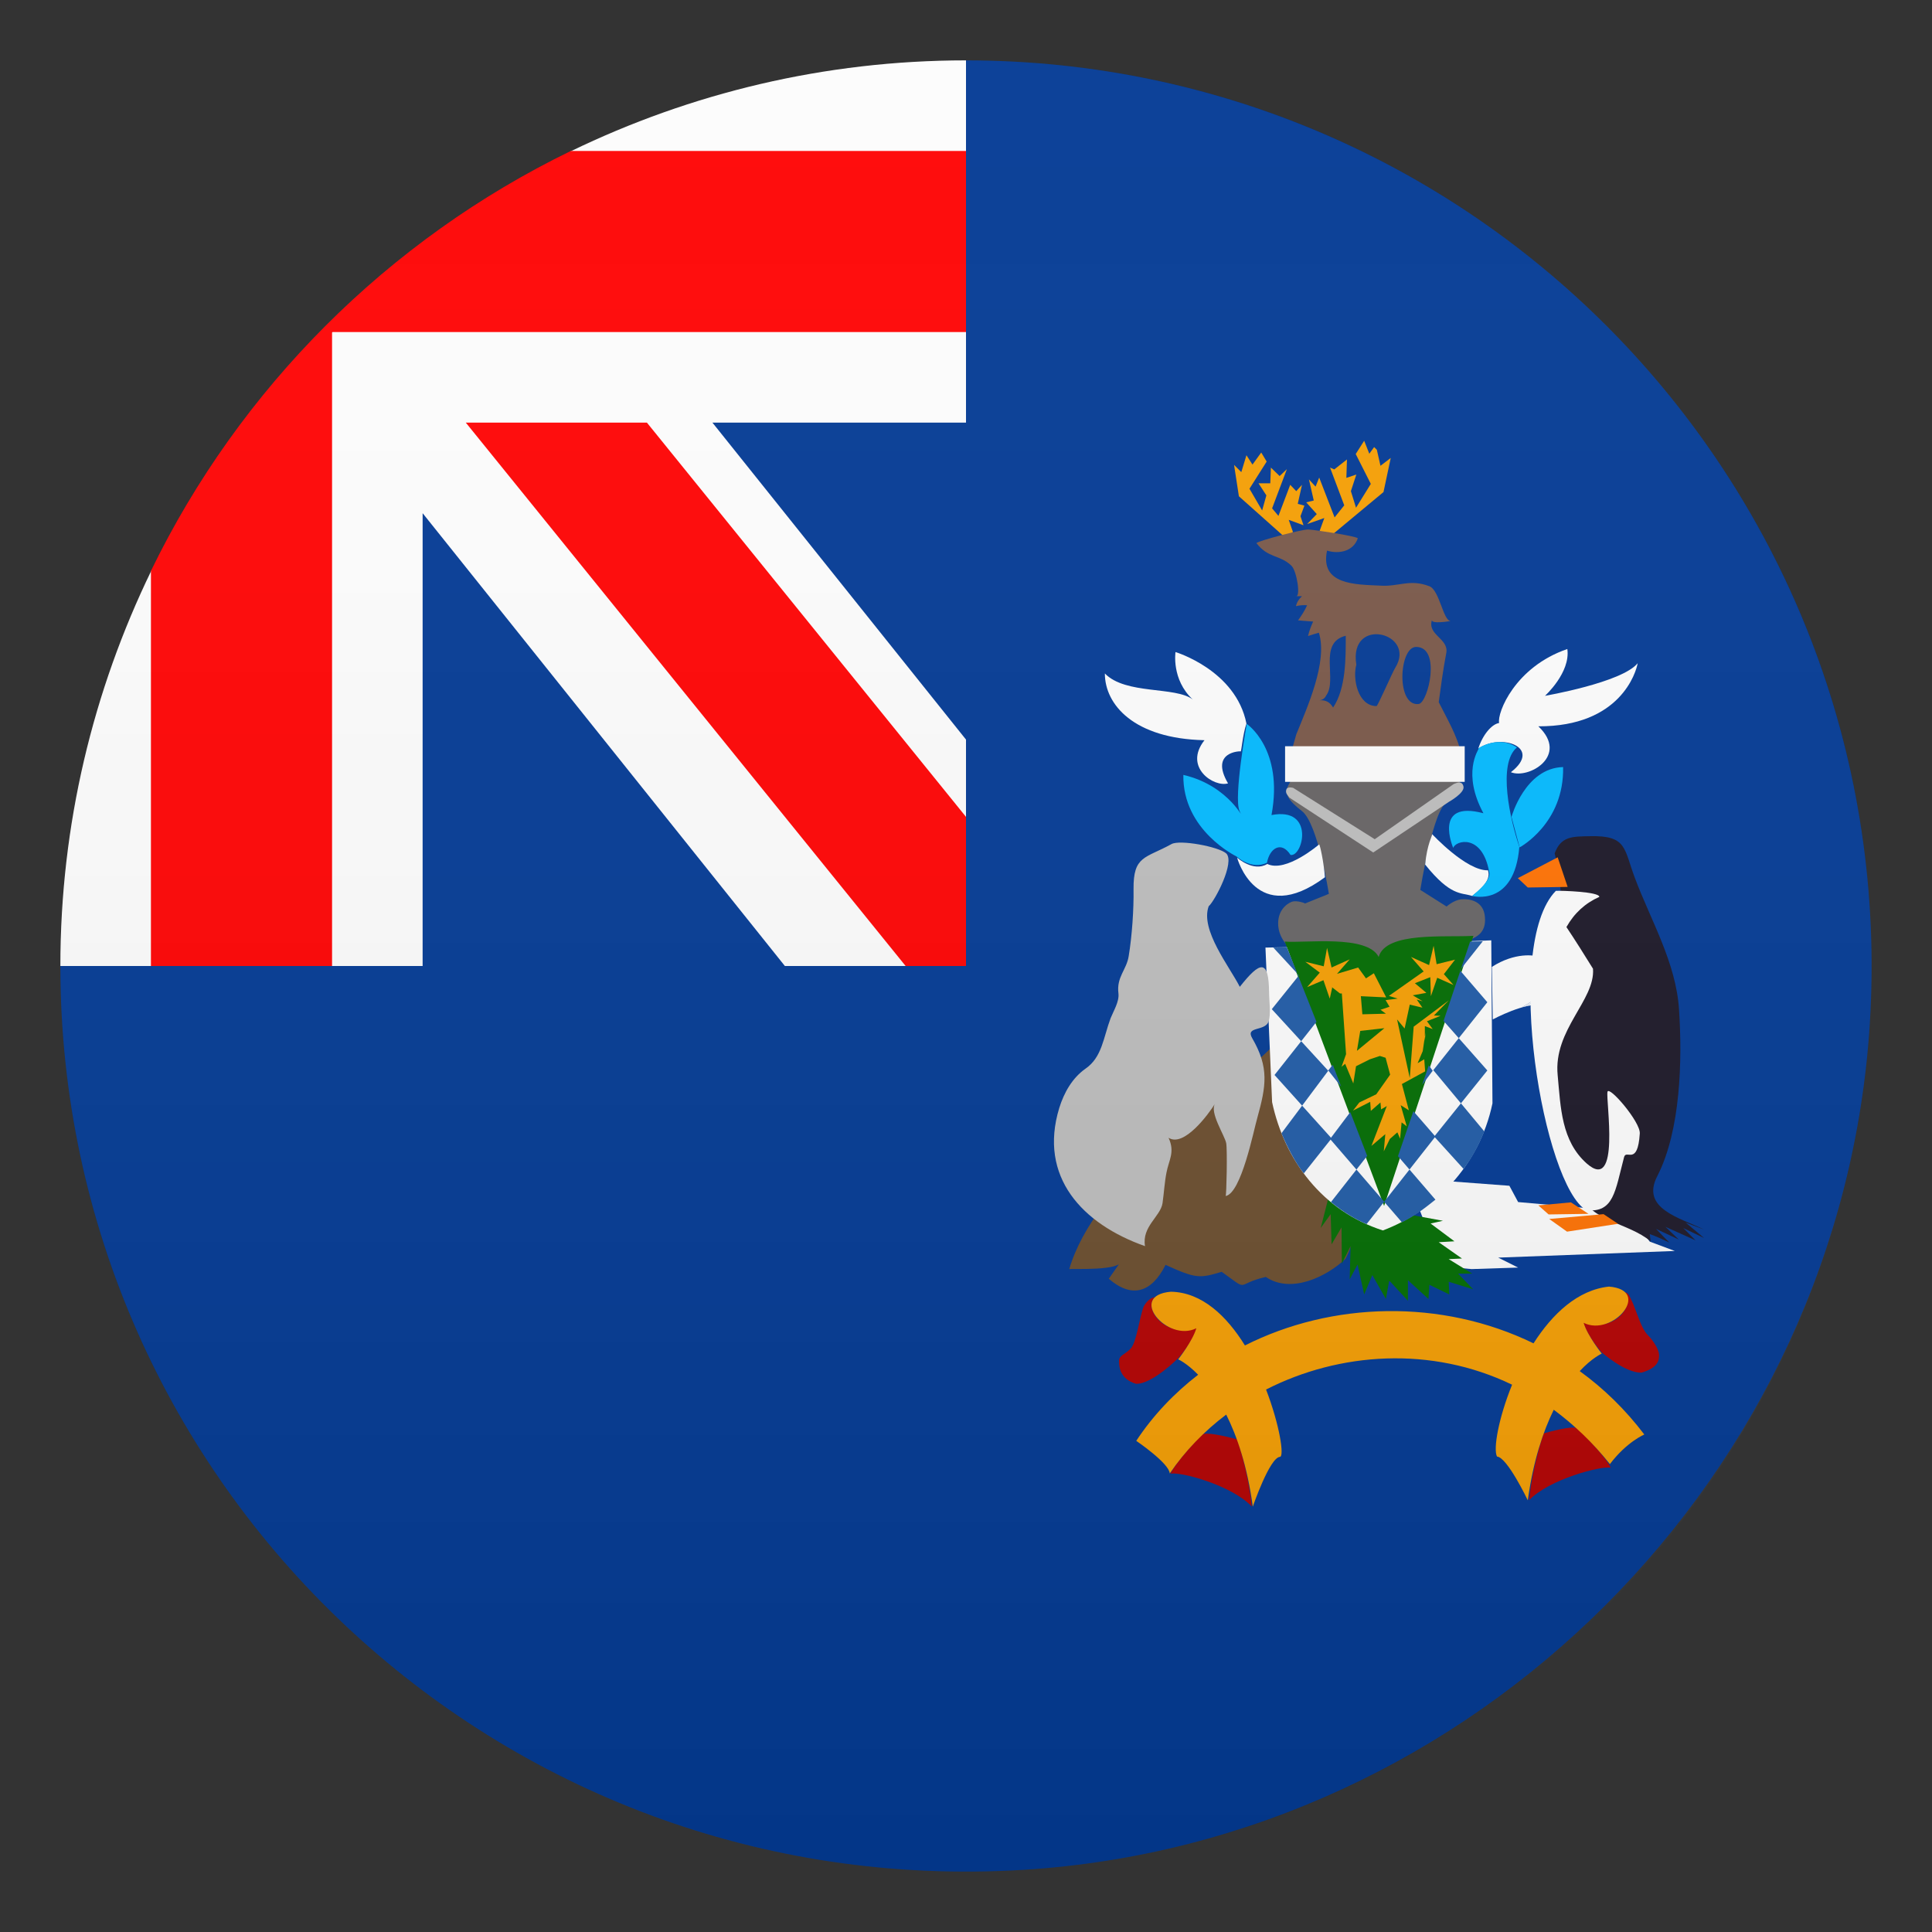
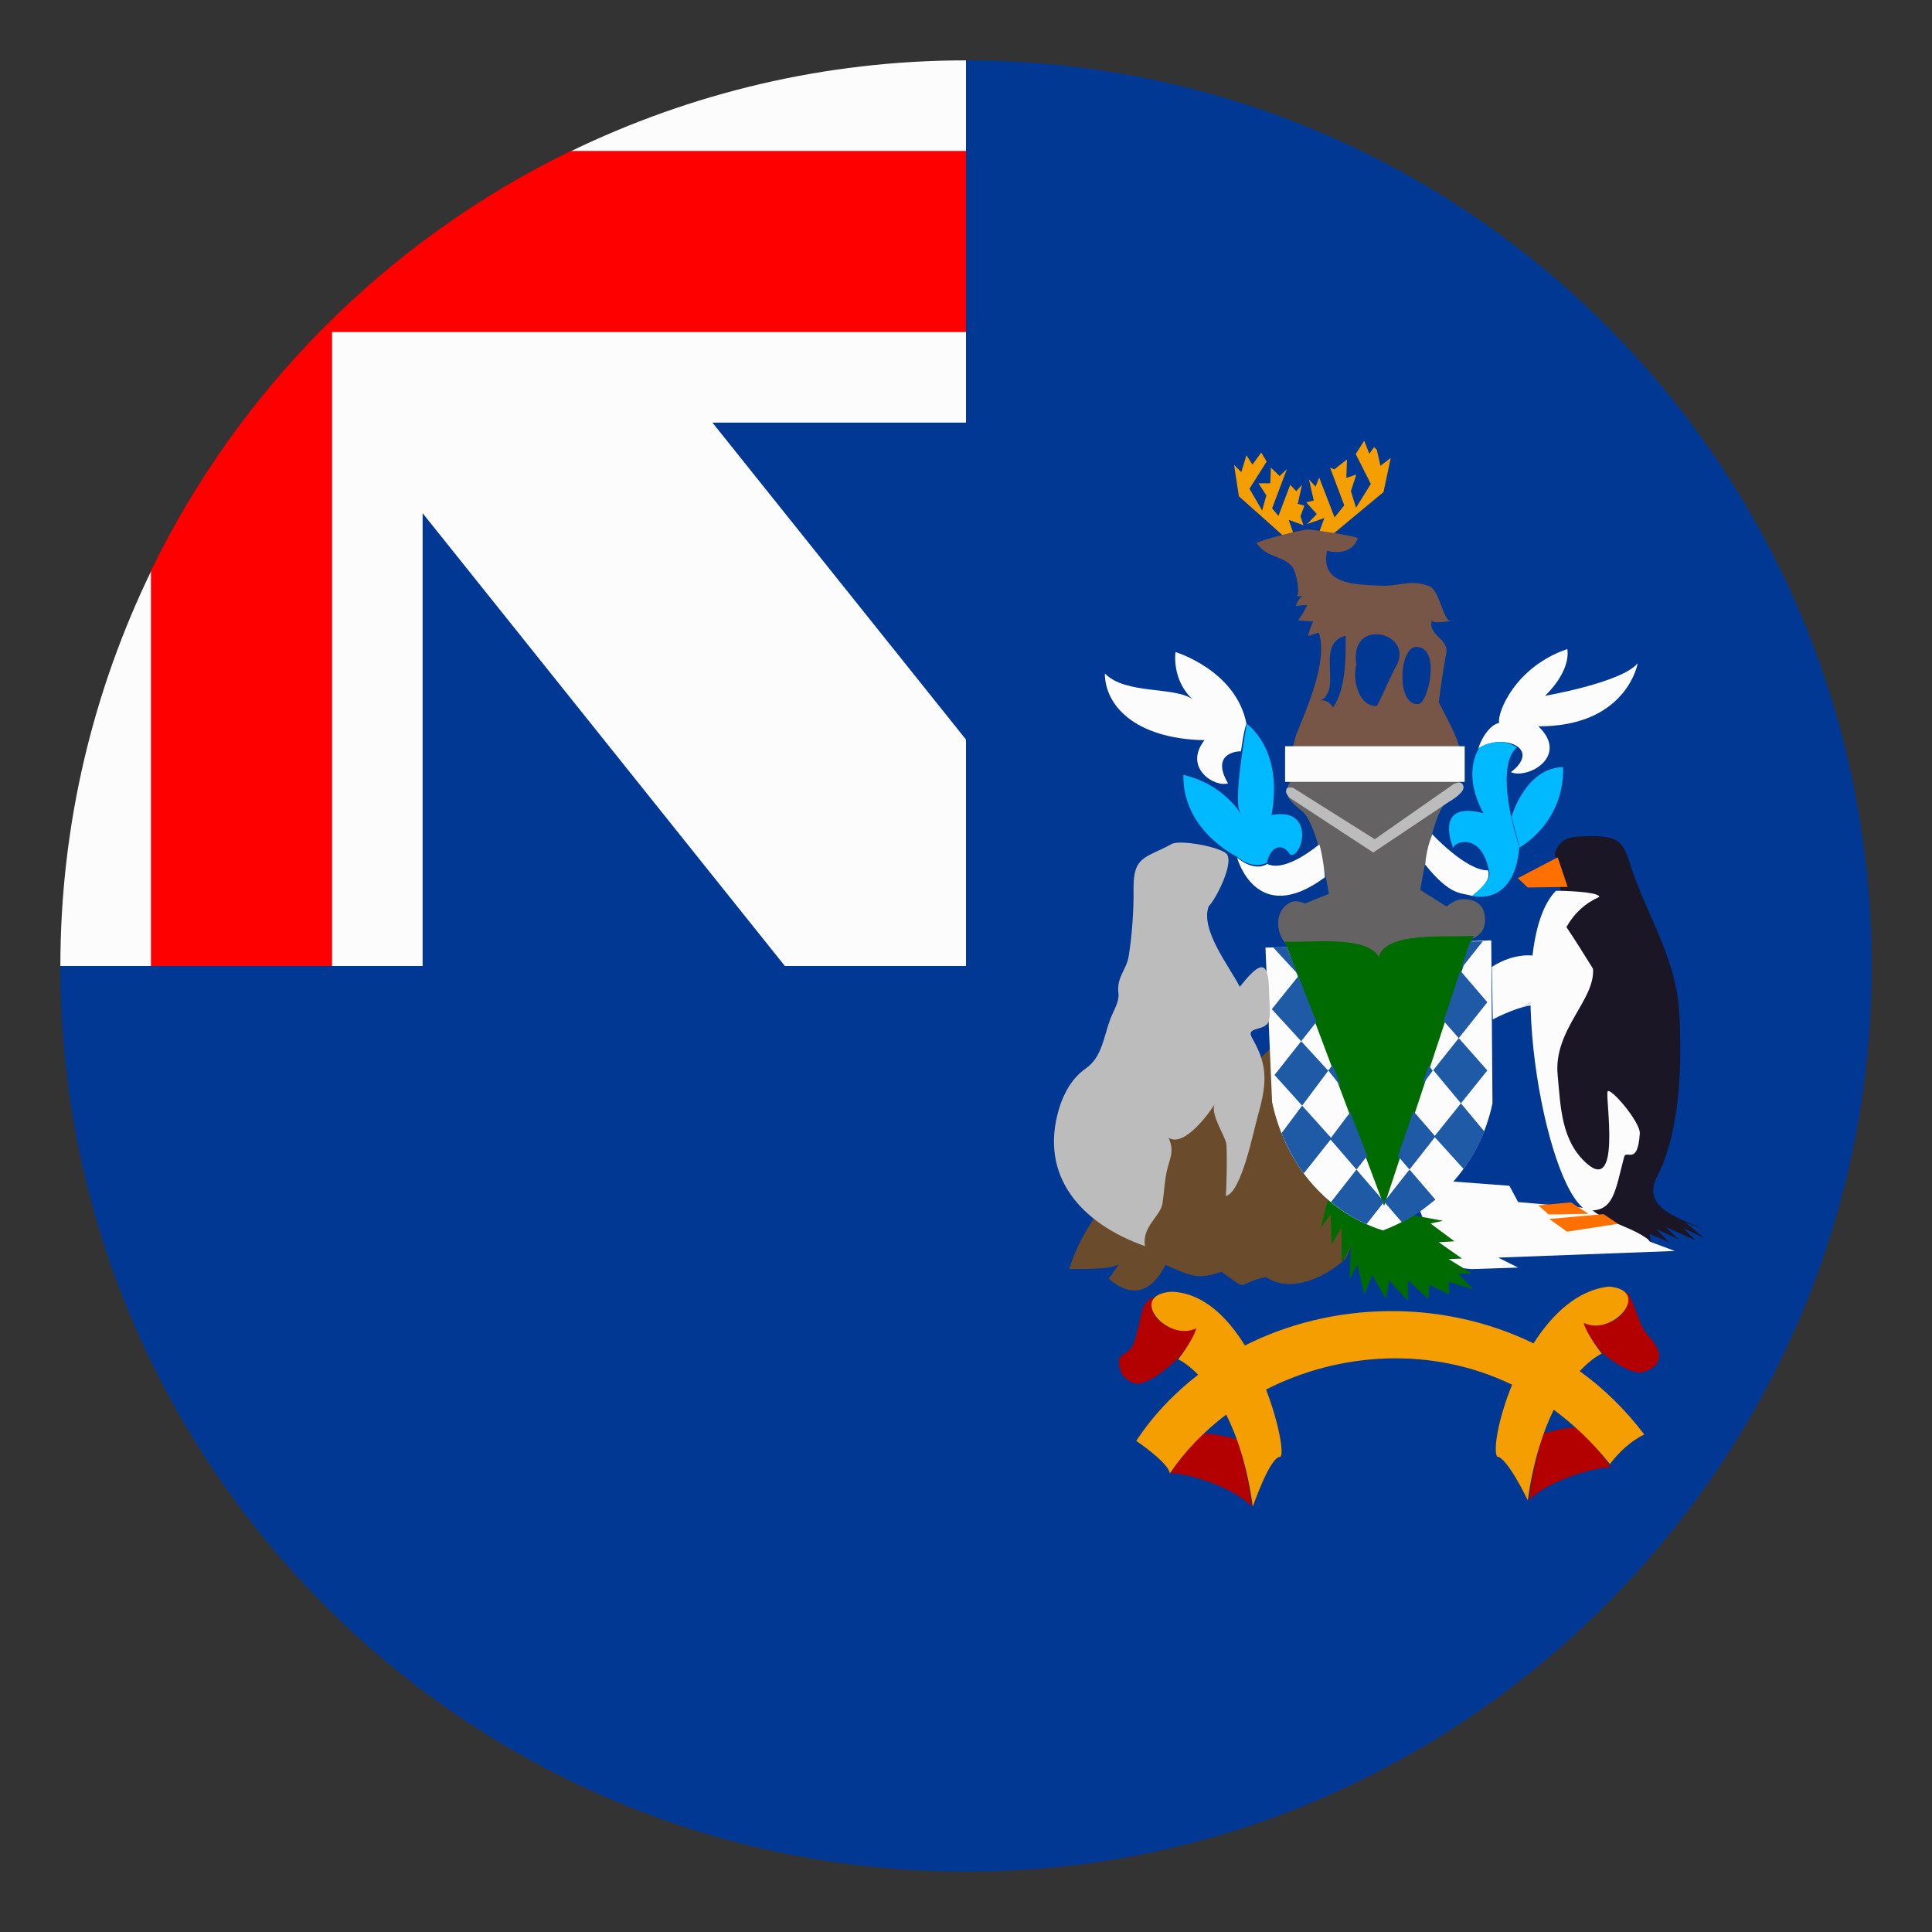
<svg xmlns="http://www.w3.org/2000/svg" xmlns:xlink="http://www.w3.org/1999/xlink" version="1.1" id="Layer_1" x="0px" y="0px" width="64px" height="64px" viewBox="0 0 64 64" style="enable-background:new 0 0 64 64;" xml:space="preserve">
  <rect x="0" y="0" width="64" height="64" fill="#333333" stroke="none" />
  <path fill="#003893" d="M32,2C32,2,6.53,8,2,32c0,17.2,14.48,31.02,31.91,29.94c14.94-0.93,27.1-13.09,28.03-28.03  C63.02,16.48,49.2,2,32,2z" />
  <path fill="#FCFCFC" d="M32,2c-4.69,0-9.13,1.09-13.09,3.01L11,11l-5.99,7.91C3.09,22.87,2,27.3,2,32h12V17l12,15h6v-7.5L23.6,14H32V2z  " />
-   <polygon fill="#FF0000" points="15.43,14 30,32 32,32 32,27.06 21.43,14 " />
  <path fill="#FF0000" d="M18.91,5C12.86,7.94,7.94,12.86,5,18.91V32h6V11h21V5H18.91z" />
  <path fill="#6A4C2D" d="M44.57,41.7c-0.62,0.59-1.8,1.17-2.64,0.6c-1.05,0.24-0.5,0.52-1.46-0.17c-0.73,0.22-0.85,0.23-1.86-0.23  c-0.47,0.94-1.13,1.11-1.88,0.46c0.14-0.2,0.28-0.4,0.42-0.6c0,0.35-1.63,0.26-1.73,0.28c0.87-2.92,4.55-5.26,6.68-7.32  C43.11,36.6,45.77,39.5,44.57,41.7z" />
  <polygon fill="#FCFCFC" points="48.75,42.04 50.29,41.99 49.63,41.66 55.48,41.44 54.65,41.13 53.92,40.14 50.29,39.82 50,39.28   48.13,39.14 46.97,39.93 47.75,41.95 " />
  <path fill="#656263" d="M48.75,31.11c0.12-0.07,0.49-0.19,0.44-0.73c-0.04-0.54-0.51-0.61-0.77-0.59c-0.26,0.02-0.5,0.24-0.5,0.24  l-0.87-0.55c0,0,0.43-2.73,0.89-2.9c0.44-0.31,0.51-0.45,0.51-0.52l-0.16-0.25l-2.82-0.33l-2.67,0.32c0,0-0.21,0.31-0.18,0.44  c0.03,0.13,0.04,0.26,0.51,0.63c0.53,0.41,0.89,2.74,0.89,2.74l-0.79,0.32c-0.05-0.04-0.27-0.09-0.39-0.07  c-0.12,0.02-0.5,0.22-0.5,0.73s0.39,0.81,0.39,0.81s2.55-0.3,2.93,0.4C46.04,30.96,48.47,31.25,48.75,31.11z" />
  <path fill="#1A1626" d="M51.5,28.27c0.21-0.57,0.58-0.56,1.17-0.57c1.23-0.03,1.12,0.41,1.49,1.39c0.53,1.41,1.36,2.8,1.46,4.35  c0.11,1.67,0.06,4-0.72,5.52c-0.56,1.08,0.75,1.38,1.55,1.77l-0.61-0.23l0.61,0.51l-0.69-0.33l0.41,0.41l-1-0.45l0.44,0.42  l-0.75-0.35c0.14,0.15,0.29,0.3,0.44,0.45c-0.21-0.1-0.43-0.2-0.65-0.28l0.03,0.24c-0.76-0.63-2.01-0.66-2.31-1.57  c-0.35-1.05-1.16-2.46-1.11-3.58C51.37,33.64,52.09,30.56,51.5,28.27z" />
  <polygon fill="#006B00" points="43.99,39.74 43.75,40.68 44.08,40.22 44.11,41.22 44.44,40.66 44.45,41.86 44.74,41.28 44.71,42.38   44.97,41.89 45.19,42.88 45.46,42.24 45.91,43.03 46.02,42.42 46.64,43.09 46.64,42.41 47.32,43.03 47.35,42.56 48.01,42.88   47.99,42.46 48.8,42.71 48.3,42.19 48.77,42.19 47.99,41.71 48.43,41.69 47.66,41.15 48.18,41.12 47.39,40.53 47.8,40.44 " />
  <path fill="#FCFCFC" d="M41.92,31.39c0.72-0.01,1.44-0.03,2.16-0.04c0,0,1.43,0,1.58,0.46c0.27-0.62,1.5-0.58,1.5-0.58  c0.75-0.03,1.49-0.05,2.24-0.08c0.01,1.8,0.03,3.6,0.04,5.4c-0.44,2.1-1.96,3.58-3.63,4.21c-2-0.64-3.26-2.33-3.67-4.25  C42.07,34.81,41.99,33.1,41.92,31.39z" />
  <path fill="#006B00" d="M42.56,31.19l3.29,8.76L48.81,31c-0.92,0.06-2.9-0.15-3.14,0.7C45.29,30.95,43.21,31.25,42.56,31.19z" />
  <polygon fill="#F59E01" points="43.99,17.83 45.83,16.3 46.07,15.17 45.73,15.43 45.61,14.9 45.52,14.81 45.36,15.03 45.19,14.6   44.91,15.04 45.41,16.03 44.92,16.82 44.75,16.27 44.93,15.72 44.6,15.83 44.62,15.22 44.2,15.55 44.06,15.49 44.53,16.74   44.21,17.14 43.7,15.82 43.58,16.12 43.36,15.88 43.52,16.58 43.27,16.64 43.62,17.03 43.3,17.36 43.87,17.16 43.71,17.6 " />
  <polygon fill="#F59E01" points="42.6,17.83 41.04,16.44 40.88,15.4 41.12,15.64 41.29,15.08 41.49,15.39 41.78,14.99 41.96,15.29   41.39,16.19 41.81,16.91 41.95,16.41 41.69,16.01 42.08,16.01 42.1,15.49 42.39,15.77 42.63,15.54 42.14,16.84 42.35,17.09   42.74,16.06 42.94,16.27 43.13,16.06 42.99,16.69 43.21,16.75 43.08,17.1 43.18,17.4 42.69,17.22 42.83,17.62 " />
-   <path fill="#F59E01" d="M48.15,32.63l-0.32-0.36l0.37-0.48l-0.61,0.15l-0.1-0.61l-0.15,0.64l-0.6-0.27l0.42,0.48l-1.15,0.81l0.29,0.09  l-0.4,0.05l0.13,0.22l-0.3,0.1l0.18,0.13l-0.78,0.02l0,0l-0.05-0.6l0.84,0.04l-0.41-0.8l-0.26,0.17l-0.26-0.36l-0.7,0.21l0.42-0.48  l-0.6,0.27l-0.15-0.65l-0.11,0.61l-0.61-0.15l0.48,0.36l-0.42,0.48l0.54-0.23l0.21,0.61l0.08-0.36l-0.01-0.02l0.27,0.21h0.06  l0.14,2.01l-0.15,0.42l0.12-0.1l0.27,0.65l0.09-0.57l0.46-0.23l0.33-0.11l0.19,0.06l0.15,0.56l-0.46,0.65l-0.56,0.27l-0.21,0.27  l0.57-0.29l0.02,0.3l0.32-0.28l0.02,0.23l0.19-0.11l-0.51,1.32l0.46-0.39l-0.05,0.57l0.2-0.41l0.25-0.22l0.09,0.21l0.05-0.54  l0.17,0.13l-0.2-0.7l0.27,0.17l-0.23-0.87l0.77-0.42l-0.03-0.4l-0.22,0.13l0.17-0.4l0.09-0.62l-0.02,0.3v-0.51l0.26,0.1l-0.19-0.26  l0.45-0.18l-0.22-0.01l0.49-0.5l-1.16,0.87l-0.13,1.7l-0.42-1.94l0.25,0.3l0.17-0.79l0.42,0.1l-0.19-0.27l0.2,0.06l-0.33-0.2  l0.45-0.08l-0.38-0.32l0.51-0.2L47.4,33l0.21-0.61L48.15,32.63z M44.95,34.81l0.11-0.66l0.8-0.09L44.95,34.81z" />
  <path fill="#B30000" d="M38.77,48.82c0.32-0.08,2.04,0.38,2.7,1.09c-0.14-1.27-0.49-2.23-0.49-2.23s-1.03-0.29-1.17-0.15  C39.61,47.74,38.99,48.39,38.77,48.82z" />
  <path fill="#B30000" d="M38.25,42.97c-0.12,0.02-0.24,0.1-0.36,0.3c-0.14,0.34-0.24,1.21-0.44,1.41c-0.2,0.2-0.38,0.22-0.38,0.4  c0,0.18,0.02,0.6,0.56,0.76c0.54,0.02,1.41-0.86,1.41-0.86s0.44-0.48,0.62-1C38.61,44.34,37.87,43.38,38.25,42.97z" />
  <path fill="#B30000" d="M53.36,48.62c-0.31-0.07-2.05,0.38-2.71,1.08c0.14-1.26,0.49-2.22,0.49-2.22c0.12-0.03,1.01-0.29,1.15-0.15  C52.48,47.55,53.14,48.19,53.36,48.62z" />
  <path fill="#B30000" d="M53.84,42.81c0.12,0.02,0.16,0.18,0.26,0.38c0.14,0.34,0.28,0.83,0.48,1.03c0.2,0.2,0.38,0.5,0.38,0.67  c0,0.18-0.04,0.42-0.58,0.58c-0.54,0.02-1.32-0.67-1.32-0.67s-0.44-0.48-0.62-1C53.49,44.17,54.16,43.24,53.84,42.81z" />
  <path fill="#F59E01" d="M52.33,45.42c0.41-0.44,0.73-0.58,0.73-0.58s-0.48-0.6-0.6-1.02c0.96,0.48,2.29-1.08,0.84-1.2  c-1.04,0.11-1.88,0.91-2.5,1.88c-3.06-1.49-6.69-1.38-9.56,0.07c-0.6-0.97-1.42-1.76-2.45-1.78c-1.46,0.12-0.12,1.69,0.84,1.21  c-0.12,0.42-0.6,1.03-0.6,1.03s0.28,0.12,0.66,0.51c-0.79,0.61-1.49,1.34-2.05,2.19c0,0,1.09,0.74,1.11,1.08  c0.5-0.74,1.14-1.4,1.87-1.95c0.36,0.72,0.7,1.71,0.88,3.05c0,0,0.56-1.63,0.9-1.65c0.15-0.01-0.01-1.06-0.46-2.23  c2.43-1.24,5.48-1.45,8.15-0.16c-0.45,1.11-0.63,2.13-0.5,2.38c0.34,0.02,1.02,1.45,1.02,1.45c0.18-1.31,0.51-2.29,0.86-3  c0.66,0.49,1.29,1.08,1.86,1.8c0.56-0.74,1.14-0.98,1.14-0.98C53.84,46.69,53.12,45.99,52.33,45.42z" />
  <path fill="#1E5AA6" d="M48.7,31.19l0.42-0.01l-0.76,0.96l0.91,1.06l-1.79,2.25l1.69,2.03c-0.19,0.46-0.4,0.87-0.69,1.24l-0.97-1.07  l1.76-2.19l-1.45-1.64L48.7,31.19z" />
  <path fill="#1E5AA6" d="M42.63,31.38l-0.45,0.01l0.85,0.92l-0.9,1.12L44,35.47l-1.55,2.07c0.19,0.45,0.45,0.96,0.74,1.33l0.92-1.16  l-1.89-2.1l1.39-1.76L42.63,31.38z" />
  <path fill="#1E5AA6" d="M44.73,36.84l-0.67,0.89l2.38,2.76c0.42-0.21,0.75-0.46,1.11-0.75l-1.24-1.44l0.51-1.49l0.73,0.84l-2.28,2.9  c-0.38-0.16-0.8-0.42-1.18-0.73l1.2-1.53L44.73,36.84z" />
  <polygon fill="#1E5AA6" points="44,35.46 44.43,36 44.15,35.27 " />
  <polygon fill="#1E5AA6" points="47.11,35.94 47.46,35.47 47.33,35.29 " />
  <path fill="#FCFCFC" d="M51.54,29.51c0.19-0.01,1.44,0.03,1.44,0.2c-0.47,0.21-0.83,0.54-1.09,1c0.3,0.45,0.59,0.91,0.88,1.38  c0.08,1.04-1.32,2.02-1.17,3.53c0.1,1.07,0.12,2.17,0.96,2.92c1.13,1,0.63-2.09,0.69-2.37c0.04-0.23,1.1,1,1.07,1.38  c-0.07,1.09-0.45,0.51-0.52,0.78c-0.3,1.14-0.34,1.85-1.25,1.76C51.14,39.29,49.76,31.33,51.54,29.51z" />
  <path fill="#FCFCFC" d="M47.44,27.63c0,0,1.13,1.22,1.85,1.2c0.13,0.36-0.33,0.69-0.52,0.85c-0.37-0.12-0.71,0.02-1.56-1.04  C47.27,27.97,47.46,27.66,47.44,27.63z" />
  <path fill="#FCFCFC" d="M48.97,24.8c0.14-0.45,0.44-0.81,0.69-0.85c-0.07-0.34,0.53-1.86,2.26-2.45c0.11,0.78-0.74,1.55-0.74,1.55  s2.55-0.44,3.07-1.08c-0.05,0.29-0.57,2.1-3.29,2.09c1.03,0.98-0.33,1.76-0.91,1.52C51.11,24.76,49.73,24.27,48.97,24.8z" />
  <path fill="#00B9FF" d="M48.77,29.68c0,0,1.4,0.38,1.56-1.63c-0.3-0.88-0.73-2.75-0.08-3.29C49.65,24.35,49,24.77,49,24.77  c-0.04,0.09-0.57,0.85,0.14,2.17c-1.69-0.45-1,1.15-1,1.15c0.07-0.25,0.96-0.49,1.19,0.79C49.43,29.2,48.73,29.69,48.77,29.68z" />
  <path fill="#00B9FF" d="M50.34,28.07c0,0,1.48-0.79,1.44-2.66c-1.26,0.03-1.71,1.65-1.71,1.65L50.34,28.07z" />
  <path fill="#FCFCFC" d="M43.7,27.97c0,0-1.1,0.95-1.72,0.65c-0.46,0.28-1-0.21-1-0.21s0.63,2.34,2.91,0.65  C43.85,28.54,43.73,28.01,43.7,27.97z" />
  <path fill="#00B9FF" d="M41.97,28.58c0.09-0.49,0.48-0.73,0.78-0.26c0.41,0.08,0.82-1.6-0.63-1.32c0.41-2.2-0.82-3.02-0.82-3.02  s-0.44,2.43-0.24,2.88c0.2,0.45-0.29-0.83-1.86-1.19c-0.03,1.84,1.76,2.7,1.76,2.7S41.45,28.83,41.97,28.58z" />
  <path fill="#FCFCFC" d="M41.1,24.89c0-0.01-1.04,0-0.42,1.06c-0.46,0.14-1.49-0.53-0.78-1.43c-2.34-0.05-3.3-1.18-3.3-2.21  c0.69,0.71,2.33,0.42,2.91,0.86c-0.71-0.66-0.57-1.57-0.57-1.57s2,0.6,2.35,2.37C41.17,24.31,41.12,24.92,41.1,24.89z" />
  <path fill="#785647" d="M42.94,24.33c-0.05,0.17-0.1,0.35-0.15,0.53c1.87,0.04,3.74,0.07,5.61,0.11c-0.11-0.58-0.51-1.24-0.74-1.71  c0.06-0.44,0.14-1.06,0.25-1.63c0.09-0.48-0.65-0.6-0.47-1.1c-0.06,0.16,0.63,0.04,0.62,0.04c-0.25,0.02-0.37-1.02-0.71-1.15  c-0.65-0.25-1.01,0.02-1.62-0.02c-0.83-0.04-2.01-0.02-1.77-1.16c0.39,0.12,0.87,0.03,1.02-0.41c-0.1-0.08-1.43-0.28-1.64-0.29  c-0.19-0.01-1.61,0.36-1.72,0.45c0.39,0.51,0.78,0.38,1.16,0.75c0.18,0.17,0.32,1.07,0.14,1.01h0.21c-0.1,0.09-0.17,0.2-0.2,0.33  c0.12-0.03,0.25-0.04,0.37-0.03c-0.08,0.18-0.19,0.35-0.3,0.5l0.5,0.04c-0.07,0.15-0.13,0.31-0.17,0.48  c0.12-0.04,0.24-0.08,0.36-0.11C43.99,21.92,43.3,23.44,42.94,24.33z M47.07,23.31 M46.91,21.43c0.84,0,0.4,1.84,0.09,1.89  C46.24,23.42,46.34,21.43,46.91,21.43C47.15,21.43,46.68,21.43,46.91,21.43z M44.93,22.02c-0.26-1.63,2.01-1.06,1.29,0.1  c-0.1,0.16-0.58,1.27-0.62,1.27C44.98,23.39,44.8,22.48,44.93,22.02z M43.93,23.04c0.39-0.51-0.29-1.75,0.65-1.98  c0,0.74,0.01,1.74-0.42,2.38c-0.1-0.18-0.25-0.26-0.45-0.24C43.82,23.18,43.89,23.13,43.93,23.04z" />
  <path fill="#BCBCBC" d="M42.71,26.42l2.78,1.82L48,26.56c0,0,0.52-0.29,0.48-0.5c-0.04-0.21-0.22-0.13-0.32-0.09l-2.62,1.83l-2.7-1.7  c0,0-0.2-0.06-0.23,0.06C42.57,26.29,42.68,26.36,42.71,26.42z" />
  <polygon fill="#FF7000" points="52.04,39.83 50.96,39.93 51.3,40.23 52.62,40.21 " />
  <polygon fill="#FF7000" points="51.6,28.4 50.28,29.09 50.61,29.4 51.93,29.38 " />
  <polygon fill="#FF7000" points="51.32,40.38 51.91,40.8 53.6,40.54 53.12,40.22 " />
  <g>
    <defs>
      <path id="SVGID_1_" d="M51.01,31.71c-0.16-0.08-0.83-0.17-1.59,0.32l0.03,1.74c0,0,1.11-0.6,1.65-0.46    C51.07,32.78,51.07,32.09,51.01,31.71z" />
    </defs>
    <clipPath id="SVGID_2_">
      <use xlink:href="#SVGID_1_" style="overflow:visible;" />
    </clipPath>
    <polygon clip-path="url(#SVGID_2_)" fill="#ECF1FF" points="51.06,33.78 51.1,33.76 51.1,33.78  " />
    <polygon clip-path="url(#SVGID_2_)" fill="#EDF2FF" points="50.99,33.78 51.1,33.71 51.1,33.76 51.06,33.78  " />
    <polygon clip-path="url(#SVGID_2_)" fill="#EEF2FF" points="50.91,33.78 51.1,33.67 51.1,33.71 50.99,33.78  " />
    <polygon clip-path="url(#SVGID_2_)" fill="#EFF3FF" points="50.84,33.78 51.1,33.62 51.1,33.67 50.91,33.78  " />
-     <polygon clip-path="url(#SVGID_2_)" fill="#F1F4FF" points="50.77,33.78 51.1,33.58 51.1,33.62 50.84,33.78  " />
    <polygon clip-path="url(#SVGID_2_)" fill="#F2F5FF" points="50.69,33.78 51.1,33.53 51.1,33.58 50.77,33.78  " />
    <polygon clip-path="url(#SVGID_2_)" fill="#F3F6FF" points="50.62,33.78 51.1,33.49 51.1,33.53 50.69,33.78  " />
    <polygon clip-path="url(#SVGID_2_)" fill="#F4F6FF" points="50.55,33.78 51.1,33.44 51.1,33.49 50.62,33.78  " />
    <polygon clip-path="url(#SVGID_2_)" fill="#FCFCFC" points="50.48,33.78 51.1,33.4 51.1,33.44 50.55,33.78  " />
    <polygon clip-path="url(#SVGID_2_)" fill="#FCFCFC" points="50.41,33.78 51.1,33.35 51.1,33.4 50.48,33.78  " />
    <polygon clip-path="url(#SVGID_2_)" fill="#FCFCFC" points="50.33,33.78 51.1,33.31 51.1,33.35 50.41,33.78  " />
    <polygon clip-path="url(#SVGID_2_)" fill="#FCFCFC" points="50.26,33.78 51.1,33.26 51.1,33.31 50.33,33.78  " />
    <polygon clip-path="url(#SVGID_2_)" fill="#FCFCFC" points="50.19,33.78 51.1,33.22 51.1,33.26 50.26,33.78  " />
-     <polygon clip-path="url(#SVGID_2_)" fill="#FCFCFC" points="50.12,33.78 51.1,33.17 51.1,33.22 50.19,33.78  " />
    <polygon clip-path="url(#SVGID_2_)" fill="#FCFCFC" points="50.04,33.78 51.1,33.13 51.1,33.17 50.12,33.78  " />
    <polygon clip-path="url(#SVGID_2_)" fill="#FCFCFC" points="49.97,33.78 51.1,33.08 51.1,33.13 50.04,33.78  " />
    <polygon clip-path="url(#SVGID_2_)" fill="#FCFCFC" points="49.9,33.78 51.1,33.04 51.1,33.08 49.97,33.78  " />
    <polygon clip-path="url(#SVGID_2_)" fill="#FCFCFC" points="49.83,33.78 51.1,32.99 51.1,33.04 49.9,33.78  " />
    <polygon clip-path="url(#SVGID_2_)" fill="#FCFCFC" points="49.75,33.78 51.1,32.95 51.1,32.99 49.83,33.78  " />
    <polygon clip-path="url(#SVGID_2_)" fill="#FCFCFC" points="51.1,32.95 49.75,33.78 49.42,33.78 49.42,31.54 51.1,31.54  " />
  </g>
  <path fill="#BCBCBC" d="M40.04,30.02c-0.29,0.78,0.69,2,1.03,2.67c0.67-0.85,0.96-0.94,0.97,0.19c0,0.26,0.07,0.72-0.02,0.97  c-0.13,0.32-0.77,0.14-0.54,0.54c0.57,0.98,0.46,1.59,0.17,2.64c-0.12,0.41-0.53,2.5-1.05,2.59c0.03,0,0.06-1.53,0.02-1.75  c-0.05-0.26-0.56-1.02-0.37-1.31c-0.21,0.34-1.03,1.46-1.54,1.13c0.22,0.48,0.01,0.73-0.07,1.16c-0.06,0.3-0.08,0.65-0.13,1.01  c-0.07,0.44-0.69,0.77-0.58,1.42c-2.07-0.73-3.54-2.29-2.84-4.58c0.16-0.51,0.43-0.99,0.87-1.3c0.55-0.38,0.59-1.03,0.83-1.67  c0.1-0.25,0.29-0.55,0.26-0.82c-0.07-0.55,0.27-0.78,0.34-1.24c0.11-0.67,0.17-1.54,0.16-2.22c-0.01-1.11,0.39-1.01,1.26-1.49  c0.27-0.15,1.54,0.08,1.81,0.31C40.92,28.56,40.24,29.85,40.04,30.02z" />
  <rect x="42.57" y="24.72" fill="#FCFCFC" width="5.95" height="1.18" />
  <linearGradient id="SVGID_3_" gradientUnits="userSpaceOnUse" x1="32" y1="62" x2="32" y2="2">
    <stop offset="0" style="stop-color:#1A1A1A" />
    <stop offset="0.102" style="stop-color:#393939;stop-opacity:0.949" />
    <stop offset="0.347" style="stop-color:#7F7F7F;stop-opacity:0.826" />
    <stop offset="0.569" style="stop-color:#B6B6B6;stop-opacity:0.716" />
    <stop offset="0.758" style="stop-color:#DEDEDE;stop-opacity:0.621" />
    <stop offset="0.908" style="stop-color:#F6F6F6;stop-opacity:0.546" />
    <stop offset="1" style="stop-color:#FFFFFF;stop-opacity:0.5" />
  </linearGradient>
-   <circle opacity="0.1" fill="url(#SVGID_3_)" cx="32" cy="32" r="30" />
</svg>